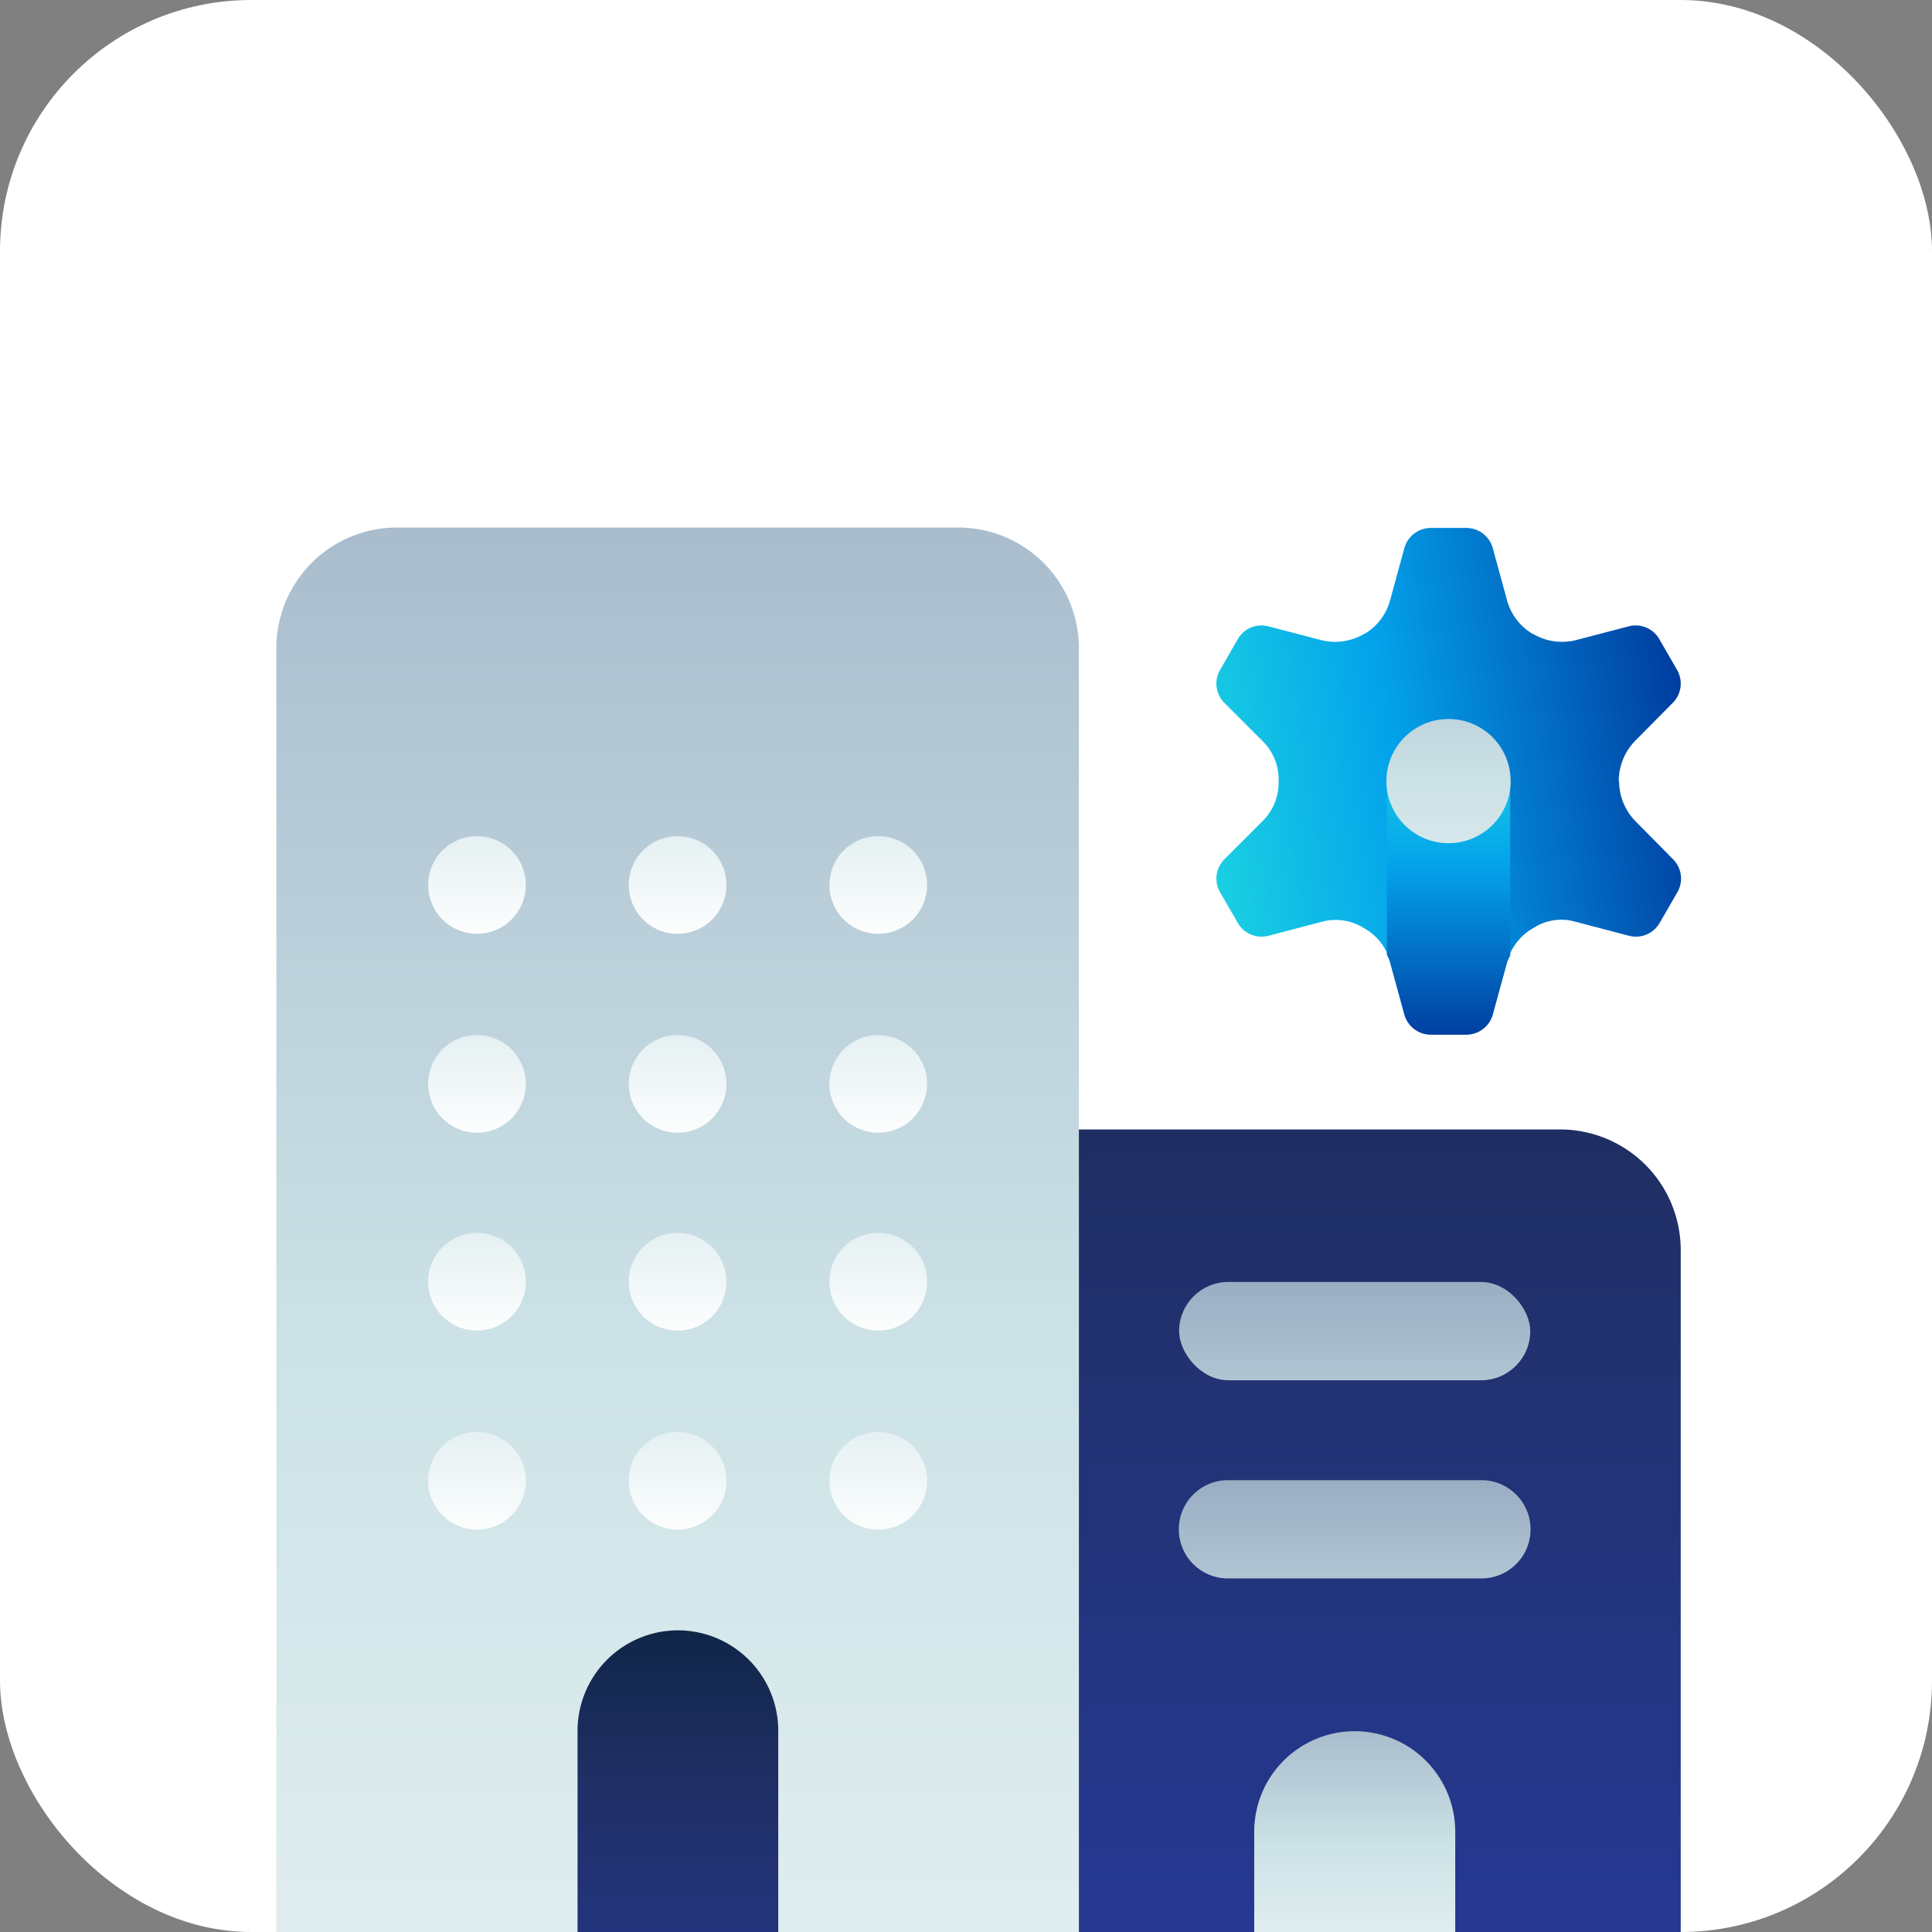
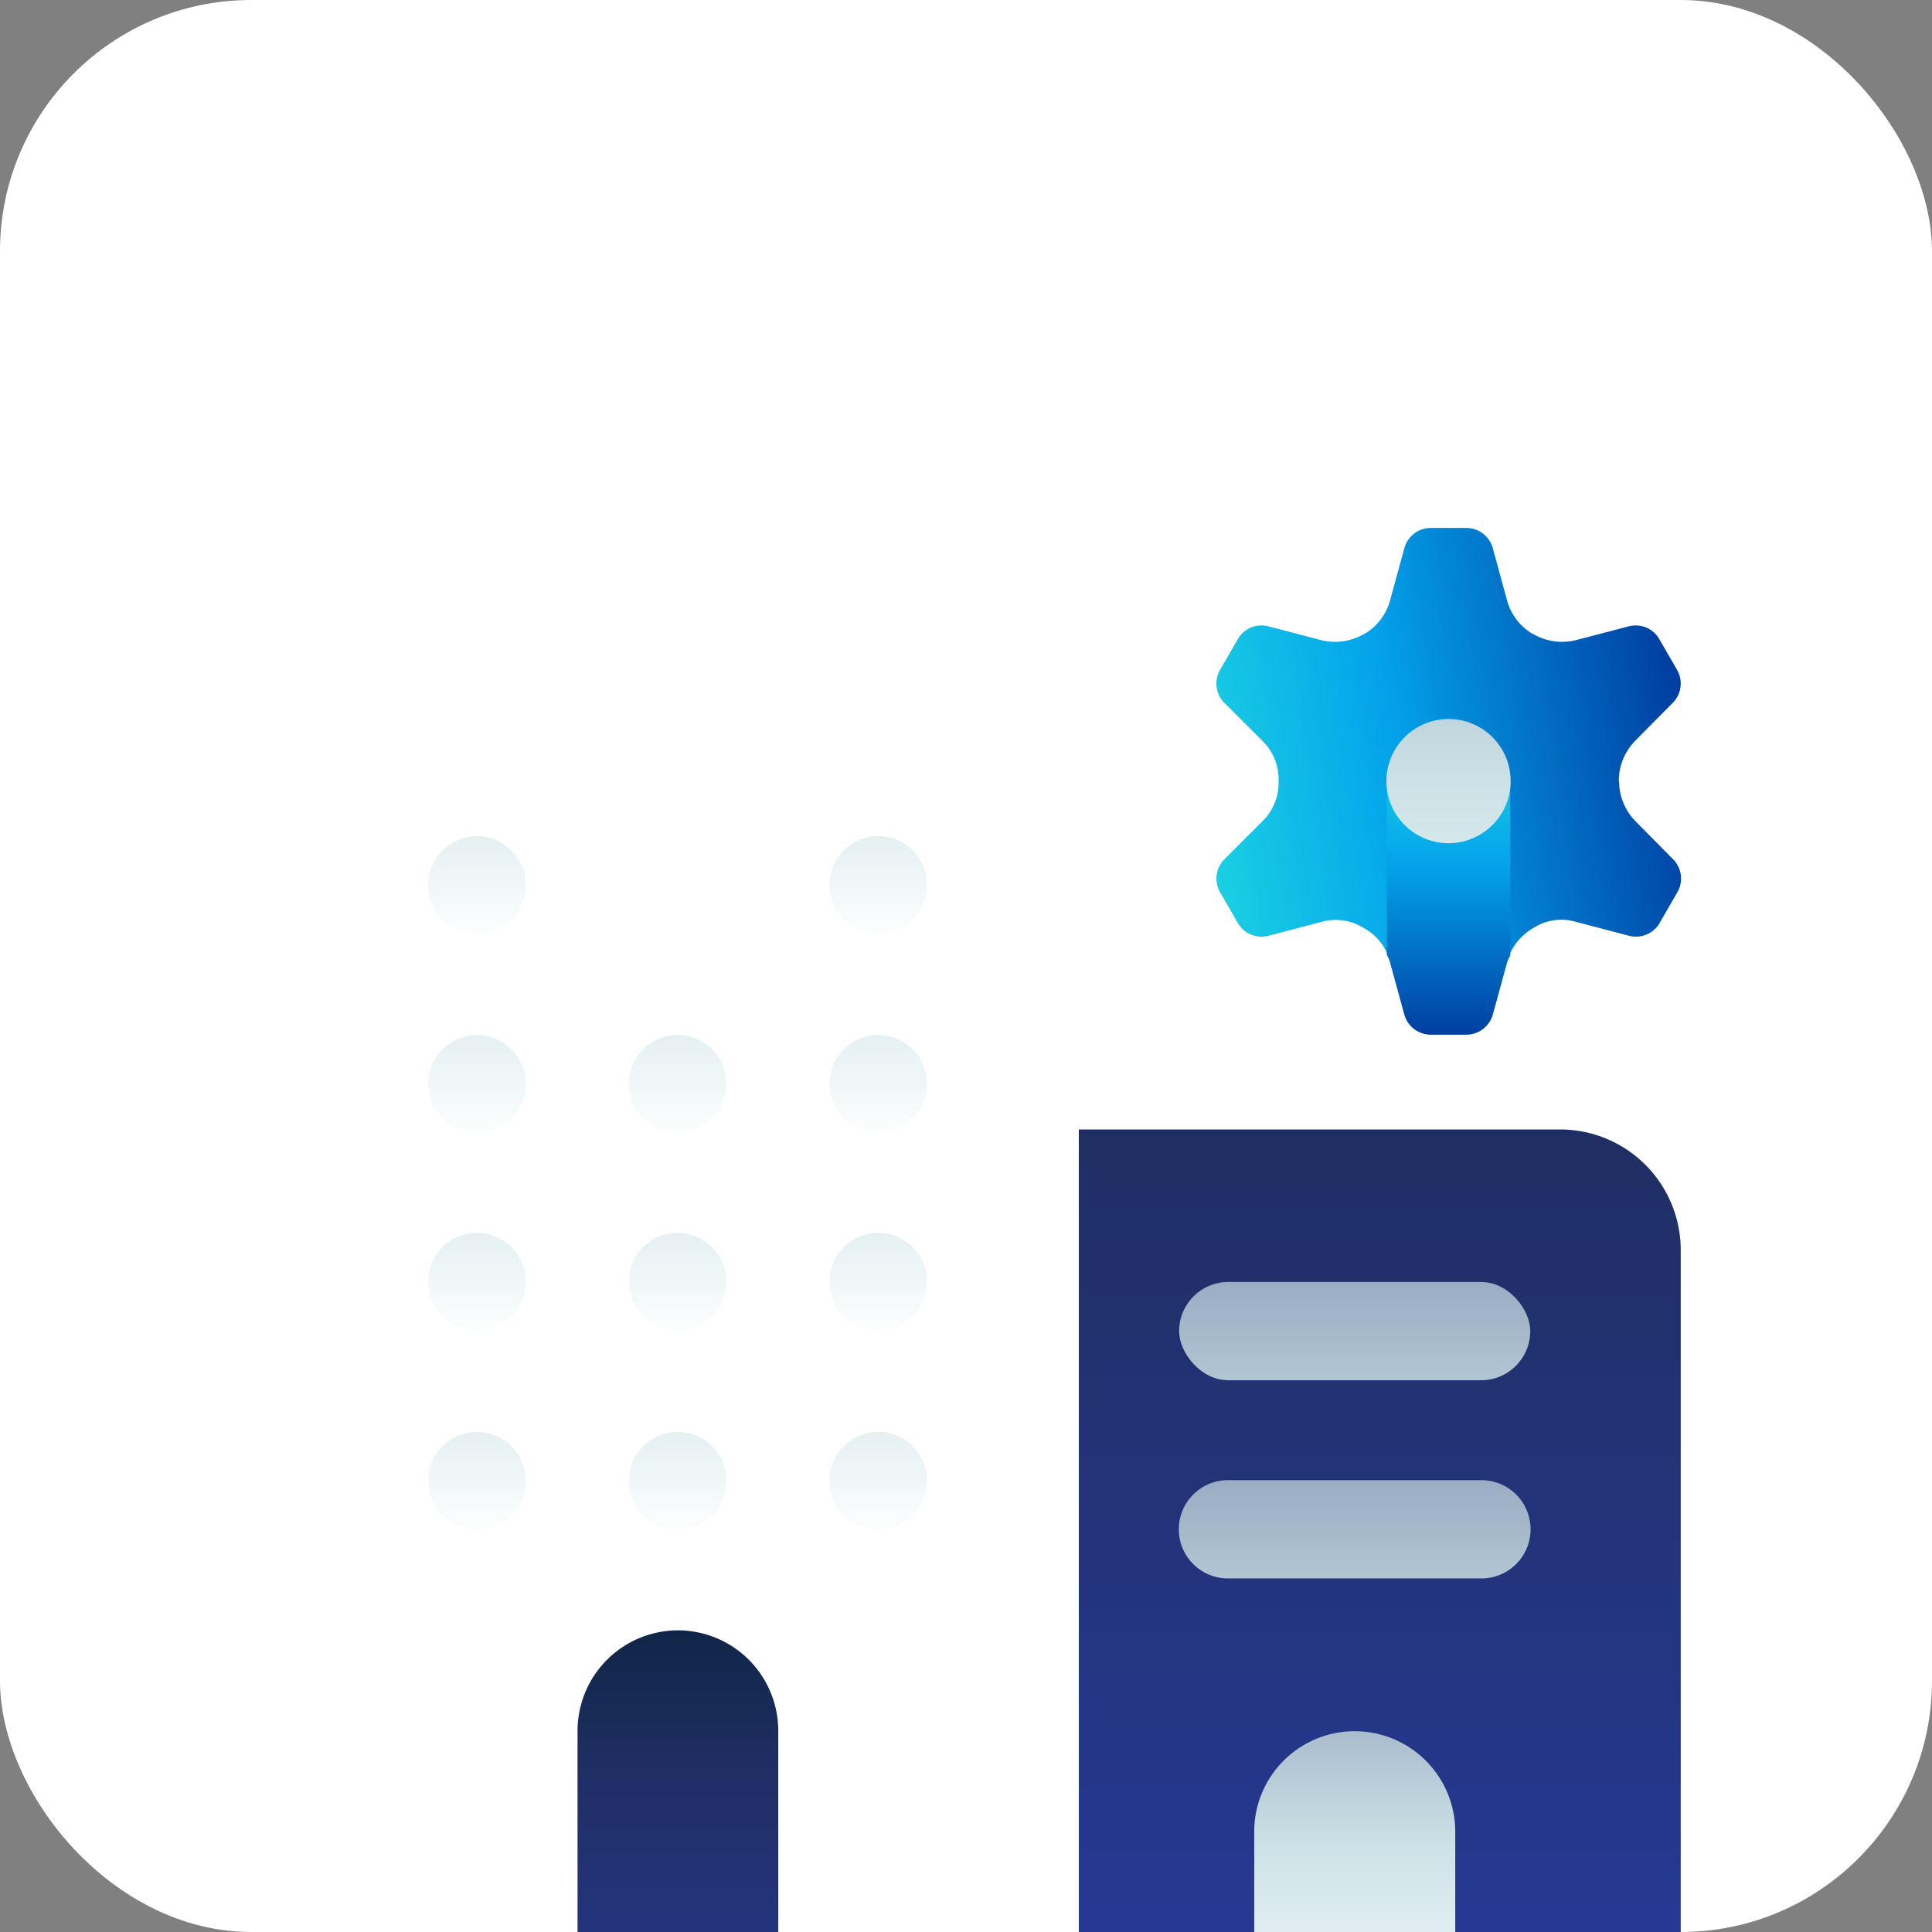
<svg xmlns="http://www.w3.org/2000/svg" xmlns:xlink="http://www.w3.org/1999/xlink" viewBox="0 0 244.2 244.2">
  <rect x="0" y="0" width="244.2" height="244.2" fill="#808080" stroke="none" />
  <defs>
    <style>.cls-1{fill:#fff;}.cls-2{fill:url(#linear-gradient);}.cls-3{fill:url(#linear-gradient-2);}.cls-4{fill:url(#linear-gradient-3);}.cls-5{fill:url(#linear-gradient-4);}.cls-6{fill:url(#linear-gradient-5);}.cls-7{fill:url(#linear-gradient-6);}.cls-8{fill:url(#linear-gradient-7);}.cls-9{fill:url(#linear-gradient-8);}.cls-10{fill:url(#linear-gradient-9);}.cls-11{fill:url(#linear-gradient-10);}.cls-12{fill:url(#linear-gradient-11);}.cls-13{fill:url(#linear-gradient-12);}.cls-14{fill:url(#linear-gradient-13);}.cls-15{fill:url(#linear-gradient-14);}.cls-16{fill:url(#linear-gradient-15);}.cls-17{fill:url(#linear-gradient-16);}.cls-18{fill:url(#linear-gradient-17);}.cls-19{fill:url(#linear-gradient-18);}.cls-20{fill:url(#linear-gradient-19);}.cls-21{fill:url(#linear-gradient-20);}.cls-22{fill:url(#linear-gradient-21);}</style>
    <linearGradient id="linear-gradient" x1="287.94" y1="262.51" x2="287.94" y2="57.51" gradientTransform="matrix(1, 0, 0, -1, -113.54, 386.96)" gradientUnits="userSpaceOnUse">
      <stop offset="0" stop-color="#273a9b" />
      <stop offset="0.56" stop-color="#202f65" />
      <stop offset="1" stop-color="#021e2f" />
    </linearGradient>
    <linearGradient id="linear-gradient-2" x1="376.7" y1="360.42" x2="376.7" y2="-7.99" gradientTransform="matrix(1, 0, 0, -1, -291.06, 310.88)" gradientUnits="userSpaceOnUse">
      <stop offset="0" stop-color="#fff" />
      <stop offset="0.52" stop-color="#cce2e6" />
      <stop offset="1" stop-color="#8fa1bb" />
    </linearGradient>
    <linearGradient id="linear-gradient-3" x1="376.67" y1="269.16" x2="376.67" y2="190.03" gradientTransform="matrix(-1, 0, 0, 1, 462.34, 0)" xlink:href="#linear-gradient" />
    <linearGradient id="linear-gradient-4" x1="291.11" y1="260.81" x2="291.11" y2="208.15" gradientTransform="matrix(-1, 0, 0, 1, 462.34, 0)" xlink:href="#linear-gradient-2" />
    <linearGradient id="linear-gradient-5" x1="351.34" y1="194.71" x2="351.34" y2="143.28" gradientTransform="matrix(-1, 0, 0, 1, 462.34, 0)" xlink:href="#linear-gradient-2" />
    <linearGradient id="linear-gradient-6" x1="376.7" y1="194.71" x2="376.7" y2="143.28" gradientTransform="matrix(-1, 0, 0, 1, 462.34, 0)" xlink:href="#linear-gradient-2" />
    <linearGradient id="linear-gradient-7" x1="402.06" y1="194.71" x2="402.06" y2="143.28" gradientTransform="matrix(-1, 0, 0, 1, 462.34, 0)" xlink:href="#linear-gradient-2" />
    <linearGradient id="linear-gradient-8" x1="351.34" y1="169.62" x2="351.34" y2="118.18" gradientTransform="matrix(-1, 0, 0, 1, 462.34, 0)" xlink:href="#linear-gradient-2" />
    <linearGradient id="linear-gradient-9" x1="376.7" y1="169.62" x2="376.7" y2="118.18" gradientTransform="matrix(-1, 0, 0, 1, 462.34, 0)" xlink:href="#linear-gradient-2" />
    <linearGradient id="linear-gradient-10" x1="402.06" y1="169.62" x2="402.06" y2="118.18" gradientTransform="matrix(-1, 0, 0, 1, 462.34, 0)" xlink:href="#linear-gradient-2" />
    <linearGradient id="linear-gradient-11" x1="351.34" y1="144.52" x2="351.34" y2="93.09" gradientTransform="matrix(-1, 0, 0, 1, 462.34, 0)" xlink:href="#linear-gradient-2" />
    <linearGradient id="linear-gradient-12" x1="376.7" y1="144.52" x2="376.7" y2="93.09" gradientTransform="matrix(-1, 0, 0, 1, 462.34, 0)" xlink:href="#linear-gradient-2" />
    <linearGradient id="linear-gradient-13" x1="402.06" y1="144.52" x2="402.06" y2="93.09" gradientTransform="matrix(-1, 0, 0, 1, 462.34, 0)" xlink:href="#linear-gradient-2" />
    <linearGradient id="linear-gradient-14" x1="351.34" y1="119.43" x2="351.34" y2="67.99" gradientTransform="matrix(-1, 0, 0, 1, 462.34, 0)" xlink:href="#linear-gradient-2" />
    <linearGradient id="linear-gradient-15" x1="376.7" y1="119.43" x2="376.7" y2="67.99" gradientTransform="matrix(-1, 0, 0, 1, 462.34, 0)" xlink:href="#linear-gradient-2" />
    <linearGradient id="linear-gradient-16" x1="402.06" y1="119.43" x2="402.06" y2="67.99" gradientTransform="matrix(-1, 0, 0, 1, 462.34, 0)" xlink:href="#linear-gradient-2" />
    <linearGradient id="linear-gradient-17" x1="291.11" y1="225.53" x2="291.11" y2="156.08" gradientTransform="matrix(1, 0, 0, -1, -119.88, 336.5)" xlink:href="#linear-gradient-2" />
    <linearGradient id="linear-gradient-18" x1="291.11" y1="250.58" x2="291.11" y2="181.13" gradientTransform="matrix(-1, 0, 0, 1, 462.34, 0)" xlink:href="#linear-gradient-2" />
    <linearGradient id="linear-gradient-19" x1="217.21" y1="93.14" x2="139.11" y2="105.94" gradientUnits="userSpaceOnUse">
      <stop offset="0" stop-color="#039" />
      <stop offset="0.52" stop-color="#03a3eb" />
      <stop offset="1" stop-color="#27e8dd" />
    </linearGradient>
    <linearGradient id="linear-gradient-20" x1="183.09" y1="133.37" x2="183.09" y2="87.27" xlink:href="#linear-gradient-19" />
    <linearGradient id="linear-gradient-21" x1="183.09" y1="142.12" x2="183.09" y2="58.91" gradientTransform="matrix(1, 0, 0, 1, 0, 0)" xlink:href="#linear-gradient-2" />
  </defs>
  <g id="Layer_2" data-name="Layer 2">
    <g id="Section1">
      <rect class="cls-1" width="244.2" height="244.2" rx="31.76" />
      <path class="cls-2" d="M136.36,142.76h76.08a0,0,0,0,1,0,0V244.2a0,0,0,0,1,0,0H151.61a15.25,15.25,0,0,1-15.25-15.25V142.76a0,0,0,0,1,0,0Z" transform="translate(348.8 386.96) rotate(-180)" />
-       <path class="cls-3" d="M34.93,66.68H136.36a0,0,0,0,1,0,0V228.95a15.25,15.25,0,0,1-15.25,15.25H50.17a15.25,15.25,0,0,1-15.25-15.25V66.68a0,0,0,0,1,0,0Z" transform="translate(171.29 310.88) rotate(-180)" />
      <path class="cls-4" d="M73,244.2H98.37V218.77a12.7,12.7,0,0,0-12.7-12.7h0A12.71,12.71,0,0,0,73,218.77Z" />
      <path class="cls-5" d="M158.53,244.2h25.41V231.53a12.71,12.71,0,0,0-12.71-12.71h0a12.7,12.7,0,0,0-12.7,12.71Z" />
      <path class="cls-6" d="M104.84,187.14A6.17,6.17,0,1,0,111,181,6.16,6.16,0,0,0,104.84,187.14Z" />
      <path class="cls-7" d="M79.48,187.14A6.17,6.17,0,1,0,85.64,181,6.16,6.16,0,0,0,79.48,187.14Z" />
      <path class="cls-8" d="M54.12,187.14A6.17,6.17,0,1,0,60.29,181,6.16,6.16,0,0,0,54.12,187.14Z" />
      <path class="cls-9" d="M104.84,162a6.17,6.17,0,1,0,6.16-6.16A6.16,6.16,0,0,0,104.84,162Z" />
      <path class="cls-10" d="M79.48,162a6.17,6.17,0,1,0,6.16-6.16A6.16,6.16,0,0,0,79.48,162Z" />
      <path class="cls-11" d="M54.12,162a6.17,6.17,0,1,0,6.17-6.16A6.17,6.17,0,0,0,54.12,162Z" />
      <path class="cls-12" d="M104.84,137a6.17,6.17,0,1,0,6.16-6.17A6.16,6.16,0,0,0,104.84,137Z" />
      <path class="cls-13" d="M79.48,137a6.17,6.17,0,1,0,6.16-6.17A6.16,6.16,0,0,0,79.48,137Z" />
      <path class="cls-14" d="M54.12,137a6.17,6.17,0,1,0,6.17-6.17A6.16,6.16,0,0,0,54.12,137Z" />
      <path class="cls-15" d="M104.84,111.85a6.17,6.17,0,1,0,6.16-6.16A6.16,6.16,0,0,0,104.84,111.85Z" />
-       <path class="cls-16" d="M79.48,111.85a6.17,6.17,0,1,0,6.16-6.16A6.16,6.16,0,0,0,79.48,111.85Z" />
      <path class="cls-17" d="M54.12,111.85a6.17,6.17,0,1,0,6.17-6.16A6.17,6.17,0,0,0,54.12,111.85Z" />
      <rect class="cls-18" x="149.04" y="162.04" width="44.38" height="12.42" rx="6.21" transform="translate(342.46 336.5) rotate(-180)" />
      <path class="cls-19" d="M155.25,199.51h32a6.21,6.21,0,0,0,6.21-6.21h0a6.21,6.21,0,0,0-6.21-6.21h-32A6.21,6.21,0,0,0,149,193.3h0A6.21,6.21,0,0,0,155.25,199.51Z" />
      <path class="cls-20" d="M204.61,98.73v0a7.27,7.27,0,0,1,2.09-5.11l4.74-4.79a3.45,3.45,0,0,0,.54-4.15l-2.25-3.9a3.44,3.44,0,0,0-3.87-1.61l-6.59,1.72a7.21,7.21,0,0,1-5.52-.78l-.05,0a7.06,7.06,0,0,1-3.21-4.22l-1.81-6.62a3.47,3.47,0,0,0-3.34-2.54h-4.49a3.47,3.47,0,0,0-3.34,2.54l-1.81,6.62a7.06,7.06,0,0,1-3.21,4.22l-.05,0a7.21,7.21,0,0,1-5.52.78l-6.59-1.72a3.44,3.44,0,0,0-3.87,1.61l-2.25,3.9a3.45,3.45,0,0,0,.54,4.15l5,5a6.8,6.8,0,0,1,1.86,4.87v.05a6.8,6.8,0,0,1-1.86,4.87l-5,5a3.45,3.45,0,0,0-.54,4.15l2.25,3.9a3.47,3.47,0,0,0,3.87,1.61l6.89-1.81a6.7,6.7,0,0,1,5.16.83l.15.09a6.65,6.65,0,0,1,3.1,3.95l1.88,6.86a3.47,3.47,0,0,0,3.34,2.54h4.49a3.47,3.47,0,0,0,3.34-2.54l1.82-6.65a7,7,0,0,1,3.16-4.16l.35-.21a6.48,6.48,0,0,1,5-.71l6.89,1.81a3.47,3.47,0,0,0,3.87-1.61l2.25-3.9a3.45,3.45,0,0,0-.54-4.15l-4.74-4.8a7.24,7.24,0,0,1-2.09-5.1Z" />
      <path class="cls-21" d="M175.3,120.71a5.94,5.94,0,0,1,.33.67l1.88,6.86a3.47,3.47,0,0,0,3.34,2.54h4.49a3.47,3.47,0,0,0,3.34-2.54l1.82-6.65a7.55,7.55,0,0,1,.39-.81v-22H175.3Z" />
      <path class="cls-22" d="M190.94,98.73a7.85,7.85,0,1,1-7.85-7.85A7.84,7.84,0,0,1,190.94,98.73Z" />
    </g>
  </g>
</svg>